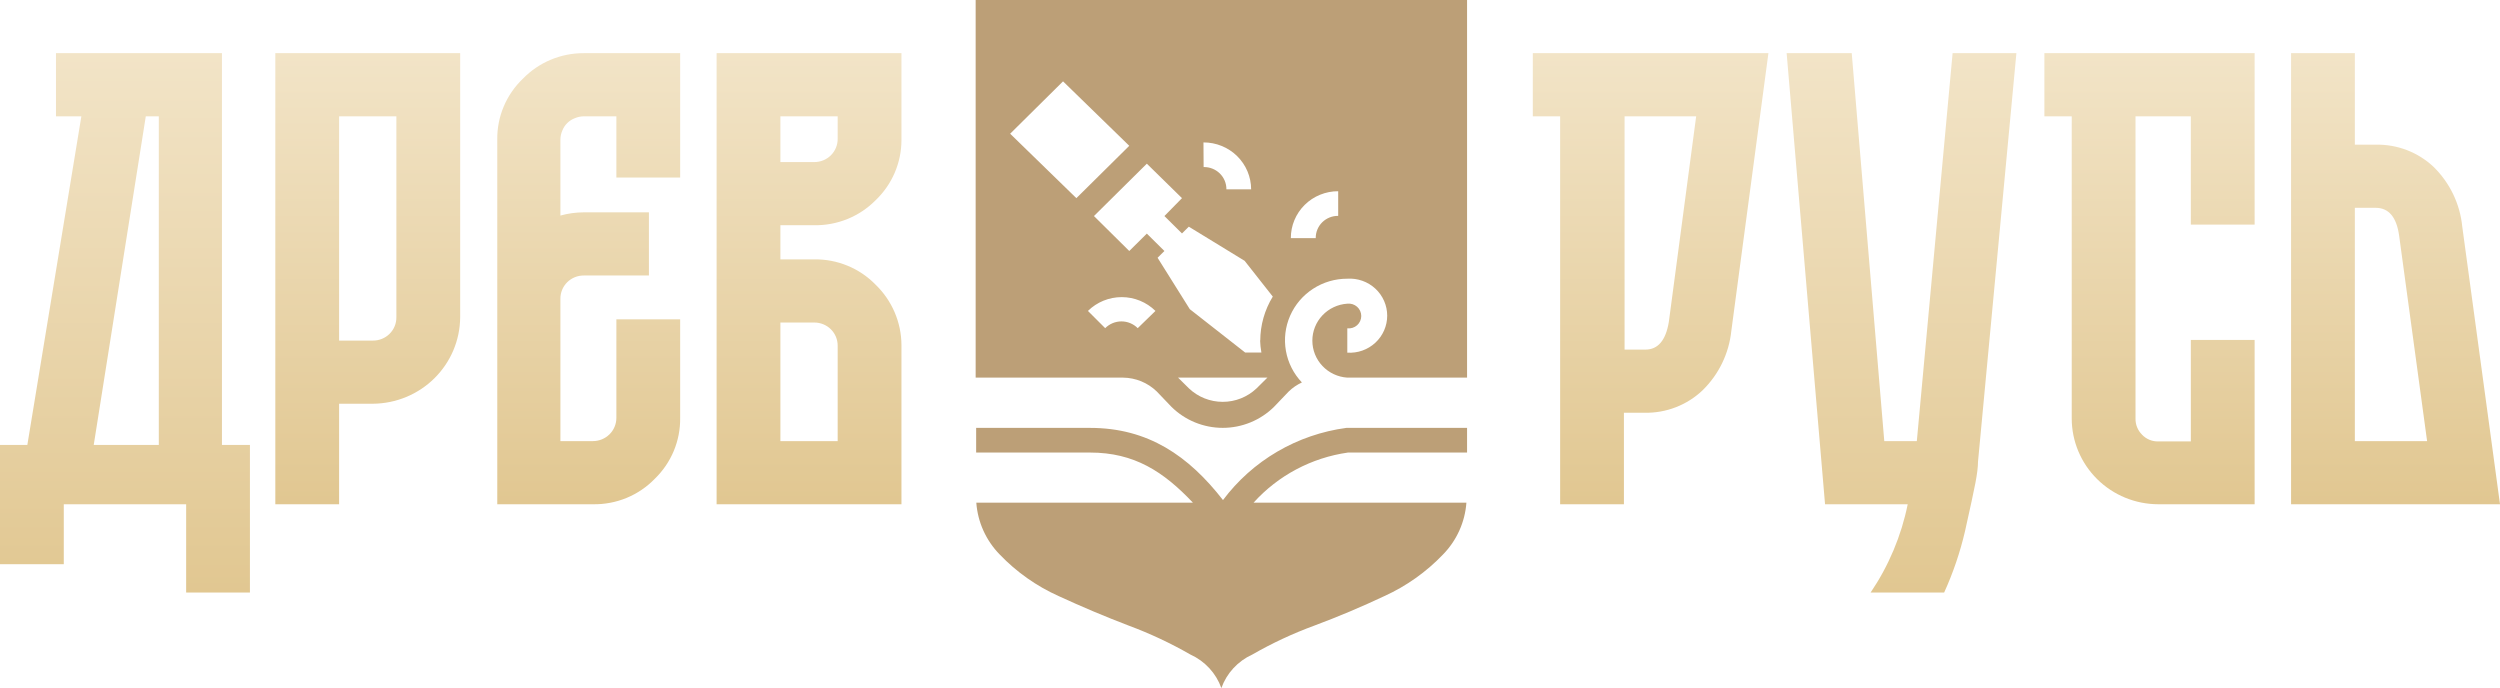
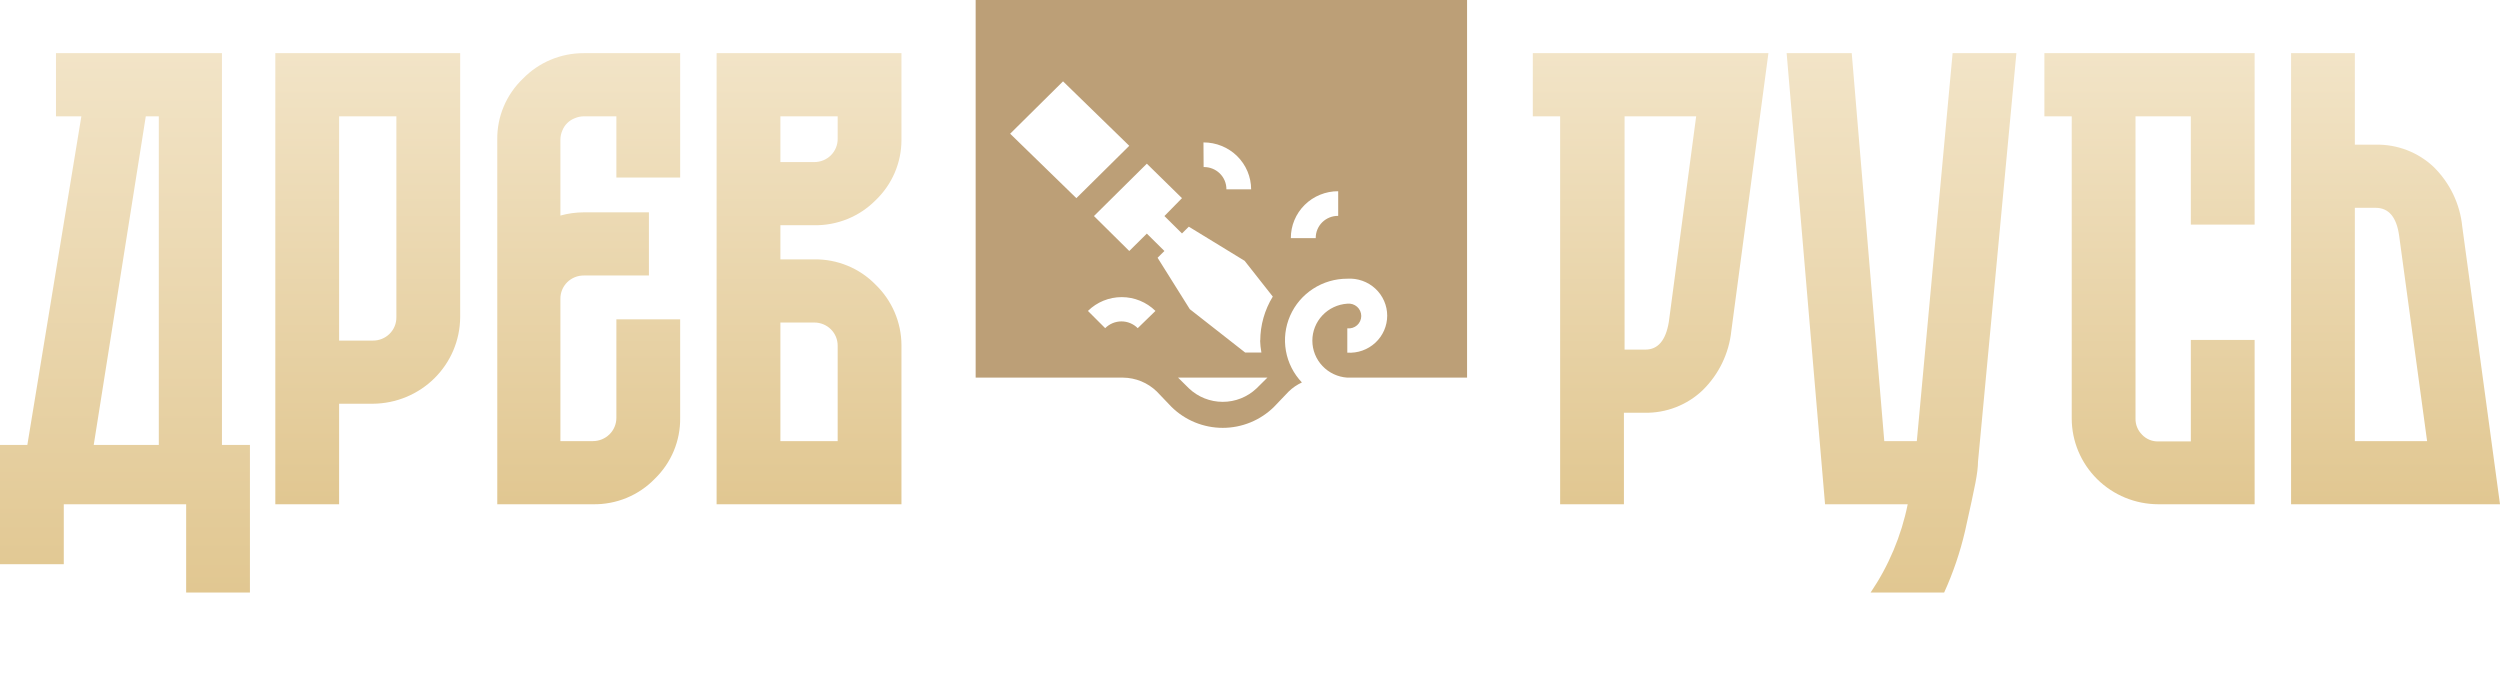
<svg xmlns="http://www.w3.org/2000/svg" width="218" height="60" viewBox="0 0 218 60" fill="none">
  <path d="M19.354 38.801H21.794V51.669H16.232V43.971H5.562V49.197H0V38.801H2.384L7.095 10.143H4.881V4.636H19.354V38.801ZM8.173 38.801H13.848V10.143H12.713L8.173 38.801Z" fill="url(#paint0_linear_125_10)" />
  <path d="M24.008 4.636H40.127V27.675C40.112 29.668 39.306 31.574 37.883 32.983C36.459 34.392 34.534 35.19 32.521 35.205H29.57V43.971H24.008V4.636ZM34.564 27.675V10.143H29.57V29.698H32.521C32.79 29.7 33.057 29.649 33.305 29.548C33.554 29.447 33.78 29.298 33.97 29.11C34.16 28.921 34.311 28.698 34.413 28.451C34.515 28.205 34.566 27.941 34.564 27.675Z" fill="url(#paint1_linear_125_10)" />
  <path d="M59.31 4.636V15.481H53.748V10.143H50.91C50.636 10.145 50.366 10.202 50.116 10.311C49.871 10.405 49.648 10.549 49.463 10.733C49.277 10.916 49.132 11.137 49.037 11.379C48.927 11.627 48.869 11.895 48.867 12.166V18.797C49.532 18.612 50.219 18.517 50.91 18.516H56.586V24.023H50.91C50.641 24.021 50.375 24.072 50.126 24.173C49.877 24.274 49.651 24.423 49.461 24.611C49.271 24.799 49.121 25.023 49.019 25.269C48.917 25.515 48.865 25.779 48.867 26.045V38.464H51.705C52.247 38.464 52.766 38.251 53.15 37.871C53.533 37.492 53.748 36.978 53.748 36.441V27.844H59.31V36.441C59.324 37.428 59.134 38.408 58.754 39.321C58.373 40.234 57.809 41.061 57.097 41.751C56.401 42.469 55.563 43.037 54.635 43.419C53.707 43.801 52.709 43.989 51.705 43.971H43.362V12.166C43.349 11.176 43.542 10.194 43.927 9.281C44.313 8.368 44.883 7.542 45.603 6.856C46.291 6.149 47.115 5.589 48.027 5.207C48.939 4.826 49.92 4.631 50.91 4.636H59.31Z" fill="url(#paint2_linear_125_10)" />
  <path d="M71.002 19.639H68.05V22.618H71.002C71.995 22.603 72.981 22.79 73.898 23.167C74.816 23.544 75.646 24.103 76.337 24.809C77.052 25.496 77.62 26.317 78.01 27.224C78.4 28.131 78.603 29.106 78.607 30.091V43.971H62.488V4.636H78.607V12.222C78.605 13.204 78.403 14.175 78.013 15.078C77.622 15.981 77.053 16.796 76.337 17.476C75.642 18.175 74.811 18.728 73.894 19.099C72.977 19.471 71.993 19.655 71.002 19.639ZM68.05 10.143V14.133H71.002C71.271 14.134 71.537 14.083 71.786 13.982C72.035 13.881 72.261 13.732 72.451 13.544C72.641 13.356 72.791 13.132 72.893 12.886C72.995 12.64 73.047 12.376 73.045 12.11V10.143H68.05ZM71.002 28.125H68.05V38.464H73.045V30.148C73.047 29.881 72.995 29.617 72.893 29.371C72.791 29.125 72.641 28.901 72.451 28.713C72.261 28.525 72.035 28.376 71.786 28.275C71.537 28.174 71.271 28.123 71.002 28.125Z" fill="url(#paint3_linear_125_10)" />
  <path d="M133.661 4.636H154.206L150.971 28.855C150.767 30.826 149.874 32.665 148.445 34.053C147.094 35.328 145.289 36.025 143.423 35.992H141.606V43.971H136.044V10.143H133.661V4.636ZM145.523 28.068L147.906 10.143H141.663V30.485H143.479C144.577 30.485 145.258 29.679 145.523 28.068Z" fill="url(#paint4_linear_125_10)" />
  <path d="M170.268 4.636H175.83L172.482 40.262C172.482 40.712 172.406 41.33 172.255 42.117C172.103 42.903 171.801 44.308 171.347 46.331C170.919 48.165 170.31 49.953 169.53 51.669H163.117C164.696 49.339 165.796 46.723 166.352 43.971H159.144L155.795 4.636H161.471L164.309 38.464H167.147L170.268 4.636Z" fill="url(#paint5_linear_125_10)" />
  <path d="M196.603 19.583H191.041V10.143H186.217V36.497C186.211 36.757 186.259 37.016 186.356 37.257C186.454 37.498 186.599 37.718 186.784 37.902C186.965 38.094 187.185 38.246 187.43 38.348C187.674 38.45 187.938 38.499 188.203 38.492H191.041V29.642H196.603V43.971H188.203C186.202 43.967 184.284 43.179 182.87 41.778C181.455 40.377 180.658 38.478 180.655 36.497V10.143H178.271V4.636H196.603V19.583Z" fill="url(#paint6_linear_125_10)" />
  <path d="M214.708 19.752L218 43.971H199.781V4.636H205.343V12.615H207.16C209.036 12.575 210.852 13.272 212.211 14.554C213.629 15.946 214.512 17.784 214.708 19.752ZM205.343 38.464H211.643L209.203 20.538C208.976 18.928 208.295 18.122 207.16 18.122H205.343V38.464Z" fill="url(#paint7_linear_125_10)" />
-   <path d="M106.645 43.606C103.651 39.757 100.118 37.312 95.052 37.312H85.12V39.462H95.052C98.912 39.462 101.451 41.119 104.02 43.831H85.134C85.256 45.529 85.98 47.131 87.177 48.354C88.637 49.879 90.381 51.11 92.314 51.978C94.347 52.915 96.381 53.772 98.415 54.549C100.28 55.242 102.084 56.088 103.807 57.078C104.431 57.361 104.991 57.766 105.455 58.268C105.918 58.77 106.274 59.359 106.503 60C106.731 59.359 107.088 58.77 107.551 58.268C108.014 57.766 108.574 57.361 109.199 57.078C110.929 56.084 112.743 55.238 114.619 54.549C116.681 53.781 118.715 52.924 120.72 51.978C122.641 51.104 124.375 49.874 125.828 48.354C127.025 47.131 127.748 45.529 127.871 43.831H109.312C111.451 41.462 114.365 39.915 117.542 39.462H127.928V37.312H117.4C115.274 37.597 113.227 38.301 111.379 39.382C109.532 40.463 107.922 41.899 106.645 43.606Z" fill="url(#paint8_linear_125_10)" />
  <path d="M85.077 0V32.929H97.933C99.032 32.941 100.085 33.374 100.87 34.137L102.147 35.472C102.734 36.054 103.432 36.516 104.2 36.831C104.969 37.147 105.792 37.309 106.623 37.309C107.455 37.309 108.278 37.147 109.046 36.831C109.814 36.516 110.512 36.054 111.1 35.472L112.377 34.137C112.712 33.812 113.101 33.546 113.526 33.35C112.8 32.587 112.315 31.63 112.132 30.596C111.949 29.563 112.076 28.499 112.497 27.537C112.918 26.574 113.615 25.755 114.502 25.18C115.388 24.605 116.425 24.301 117.485 24.303C117.931 24.274 118.378 24.336 118.798 24.485C119.219 24.634 119.604 24.866 119.93 25.169C120.257 25.471 120.516 25.836 120.694 26.242C120.872 26.648 120.964 27.085 120.964 27.527C120.964 27.97 120.872 28.407 120.694 28.813C120.516 29.219 120.257 29.584 119.93 29.886C119.604 30.189 119.219 30.421 118.798 30.57C118.378 30.719 117.931 30.781 117.485 30.752V28.63C117.638 28.648 117.793 28.633 117.94 28.587C118.086 28.541 118.222 28.464 118.337 28.363C118.452 28.261 118.543 28.137 118.606 27.998C118.669 27.859 118.702 27.708 118.702 27.556C118.702 27.403 118.669 27.253 118.606 27.113C118.543 26.974 118.452 26.85 118.337 26.748C118.222 26.647 118.086 26.571 117.94 26.524C117.793 26.478 117.638 26.464 117.485 26.481C116.659 26.535 115.884 26.898 115.318 27.497C114.752 28.096 114.437 28.885 114.437 29.705C114.437 30.525 114.752 31.314 115.318 31.913C115.884 32.512 116.659 32.875 117.485 32.929H127.928V0H85.077ZM104.942 12.419C105.486 12.417 106.025 12.521 106.529 12.726C107.032 12.93 107.49 13.231 107.876 13.61C108.262 13.99 108.569 14.441 108.779 14.938C108.988 15.435 109.098 15.968 109.099 16.507H106.943C106.945 16.249 106.894 15.994 106.795 15.756C106.695 15.518 106.549 15.302 106.363 15.121C106.178 14.941 105.958 14.799 105.716 14.704C105.475 14.608 105.216 14.562 104.956 14.568L104.942 12.419ZM88.085 11.66L92.697 7.094L98.472 12.714L93.86 17.279L88.085 11.66ZM99.21 28.616C99.025 28.429 98.804 28.281 98.56 28.18C98.317 28.078 98.055 28.026 97.791 28.026C97.526 28.026 97.265 28.078 97.021 28.18C96.778 28.281 96.557 28.429 96.372 28.616L94.868 27.113C95.65 26.342 96.708 25.909 97.812 25.909C98.916 25.909 99.974 26.342 100.756 27.113L99.21 28.616ZM109.568 33.87C108.775 34.622 107.72 35.041 106.623 35.041C105.526 35.041 104.472 34.622 103.679 33.87L102.728 32.929H110.518L109.568 33.87ZM109.88 29.656C109.891 30.019 109.929 30.38 109.993 30.738H108.574L103.75 26.959L100.941 22.477L101.537 21.887L100.004 20.37L98.472 21.887L95.393 18.839L100.004 14.273L103.069 17.279L101.537 18.839L103.069 20.356L103.665 19.766L108.532 22.744L110.987 25.863C110.275 27.023 109.897 28.354 109.894 29.712L109.88 29.656ZM116.69 18.825C116.432 18.821 116.176 18.868 115.937 18.965C115.697 19.061 115.48 19.203 115.297 19.384C115.115 19.565 114.971 19.78 114.874 20.017C114.777 20.254 114.729 20.508 114.732 20.763H112.561C112.56 20.226 112.665 19.694 112.872 19.197C113.079 18.7 113.383 18.248 113.767 17.869C114.15 17.488 114.606 17.187 115.108 16.983C115.61 16.778 116.148 16.673 116.69 16.675V18.825Z" fill="url(#paint9_linear_125_10)" />
  <defs>
    <linearGradient id="paint0_linear_125_10" x1="10.897" y1="4.636" x2="10.897" y2="51.669" gradientUnits="userSpaceOnUse">
      <stop stop-color="#F2E4C7" />
      <stop offset="1" stop-color="#E1C791" />
    </linearGradient>
    <linearGradient id="paint1_linear_125_10" x1="32.067" y1="4.636" x2="32.067" y2="43.971" gradientUnits="userSpaceOnUse">
      <stop stop-color="#F2E4C7" />
      <stop offset="1" stop-color="#E1C791" />
    </linearGradient>
    <linearGradient id="paint2_linear_125_10" x1="51.336" y1="4.636" x2="51.336" y2="43.972" gradientUnits="userSpaceOnUse">
      <stop stop-color="#F2E4C7" />
      <stop offset="1" stop-color="#E1C791" />
    </linearGradient>
    <linearGradient id="paint3_linear_125_10" x1="70.548" y1="4.636" x2="70.548" y2="43.971" gradientUnits="userSpaceOnUse">
      <stop stop-color="#F2E4C7" />
      <stop offset="1" stop-color="#E1C791" />
    </linearGradient>
    <linearGradient id="paint4_linear_125_10" x1="143.933" y1="4.636" x2="143.933" y2="43.971" gradientUnits="userSpaceOnUse">
      <stop stop-color="#F2E4C7" />
      <stop offset="1" stop-color="#E1C791" />
    </linearGradient>
    <linearGradient id="paint5_linear_125_10" x1="165.813" y1="4.636" x2="165.813" y2="51.669" gradientUnits="userSpaceOnUse">
      <stop stop-color="#F2E4C7" />
      <stop offset="1" stop-color="#E1C791" />
    </linearGradient>
    <linearGradient id="paint6_linear_125_10" x1="187.437" y1="4.636" x2="187.437" y2="43.971" gradientUnits="userSpaceOnUse">
      <stop stop-color="#F2E4C7" />
      <stop offset="1" stop-color="#E1C791" />
    </linearGradient>
    <linearGradient id="paint7_linear_125_10" x1="208.891" y1="4.636" x2="208.891" y2="43.971" gradientUnits="userSpaceOnUse">
      <stop stop-color="#F2E4C7" />
      <stop offset="1" stop-color="#E1C791" />
    </linearGradient>
    <linearGradient id="paint8_linear_125_10" x1="106.524" y1="37.312" x2="106.524" y2="60" gradientUnits="userSpaceOnUse">
      <stop stop-color="#BC9F77" />
      <stop offset="1" stop-color="#BC9F77" />
    </linearGradient>
    <linearGradient id="paint9_linear_125_10" x1="106.503" y1="0" x2="106.503" y2="37.309" gradientUnits="userSpaceOnUse">
      <stop stop-color="#BC9F77" />
      <stop offset="1" stop-color="#BC9F77" />
    </linearGradient>
  </defs>
</svg>